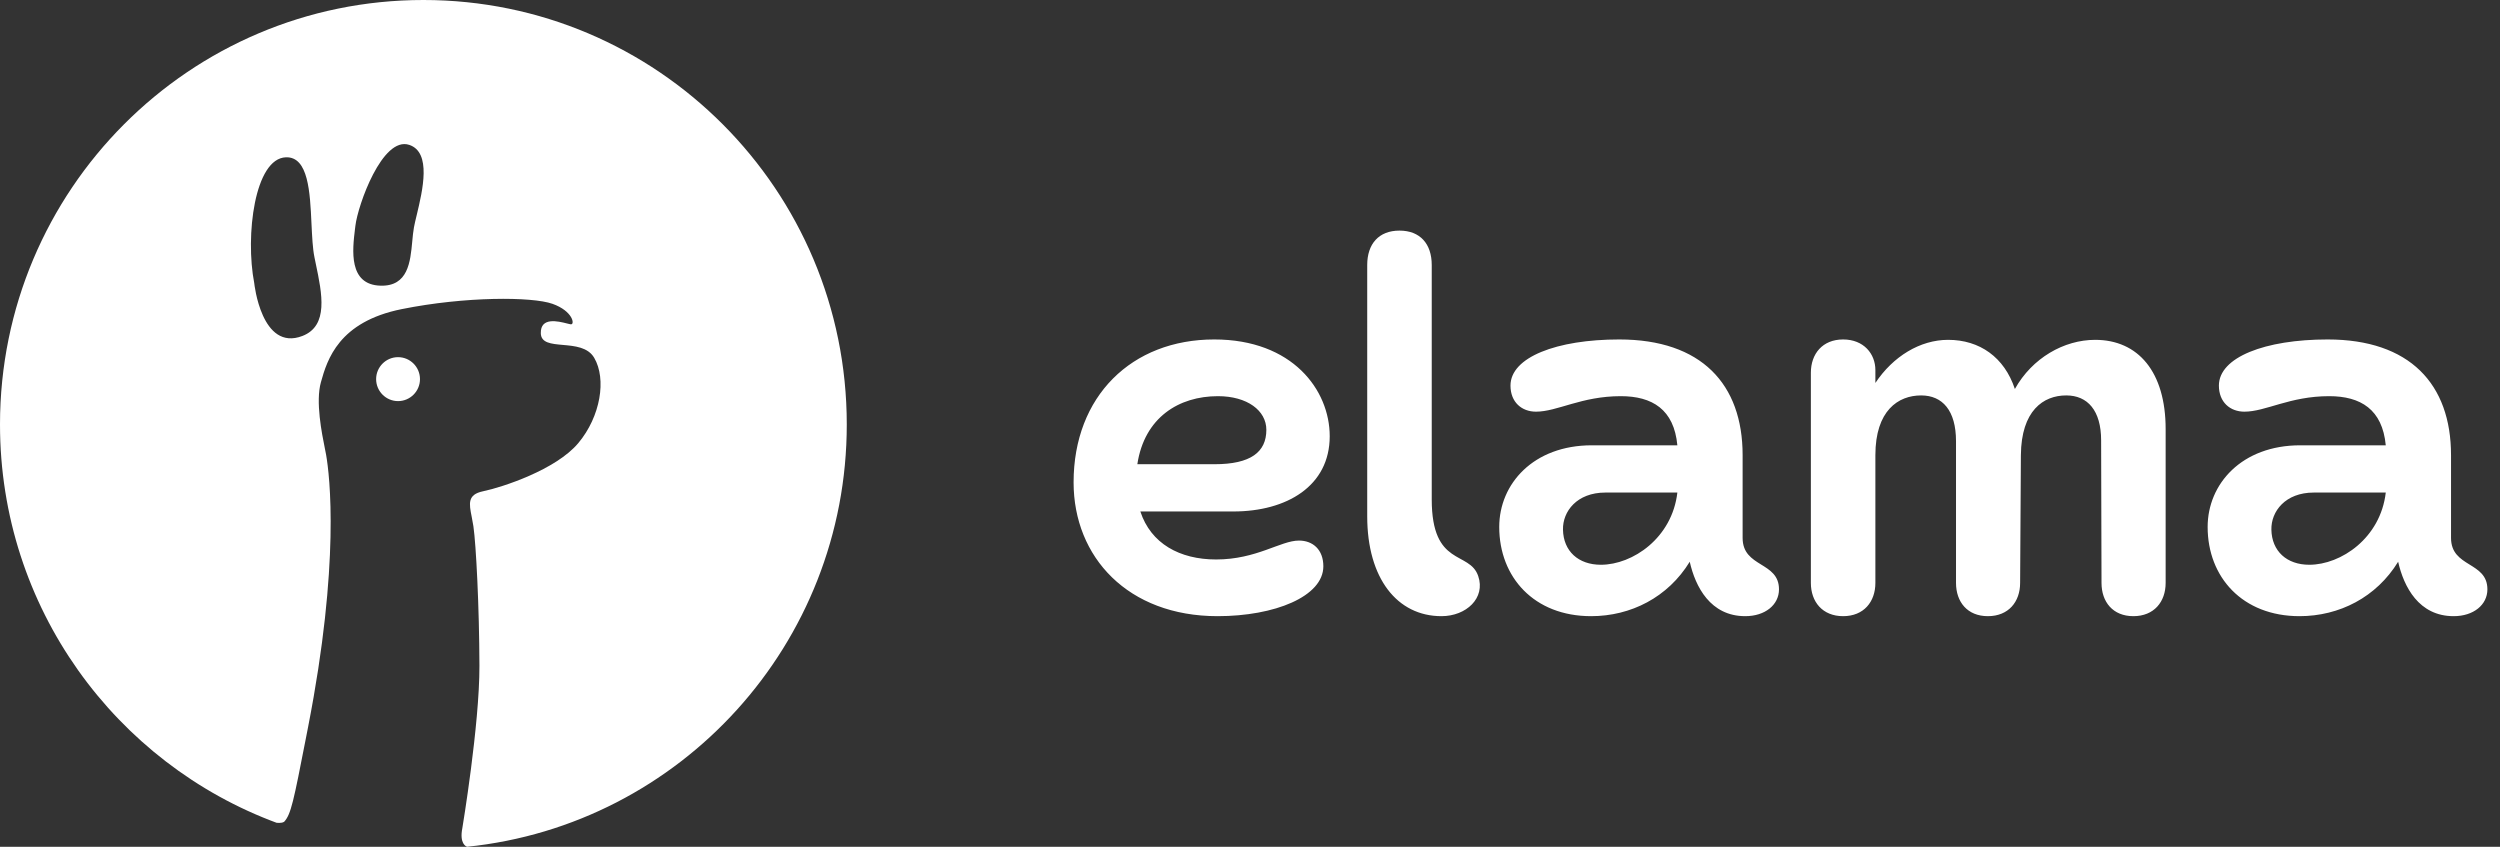
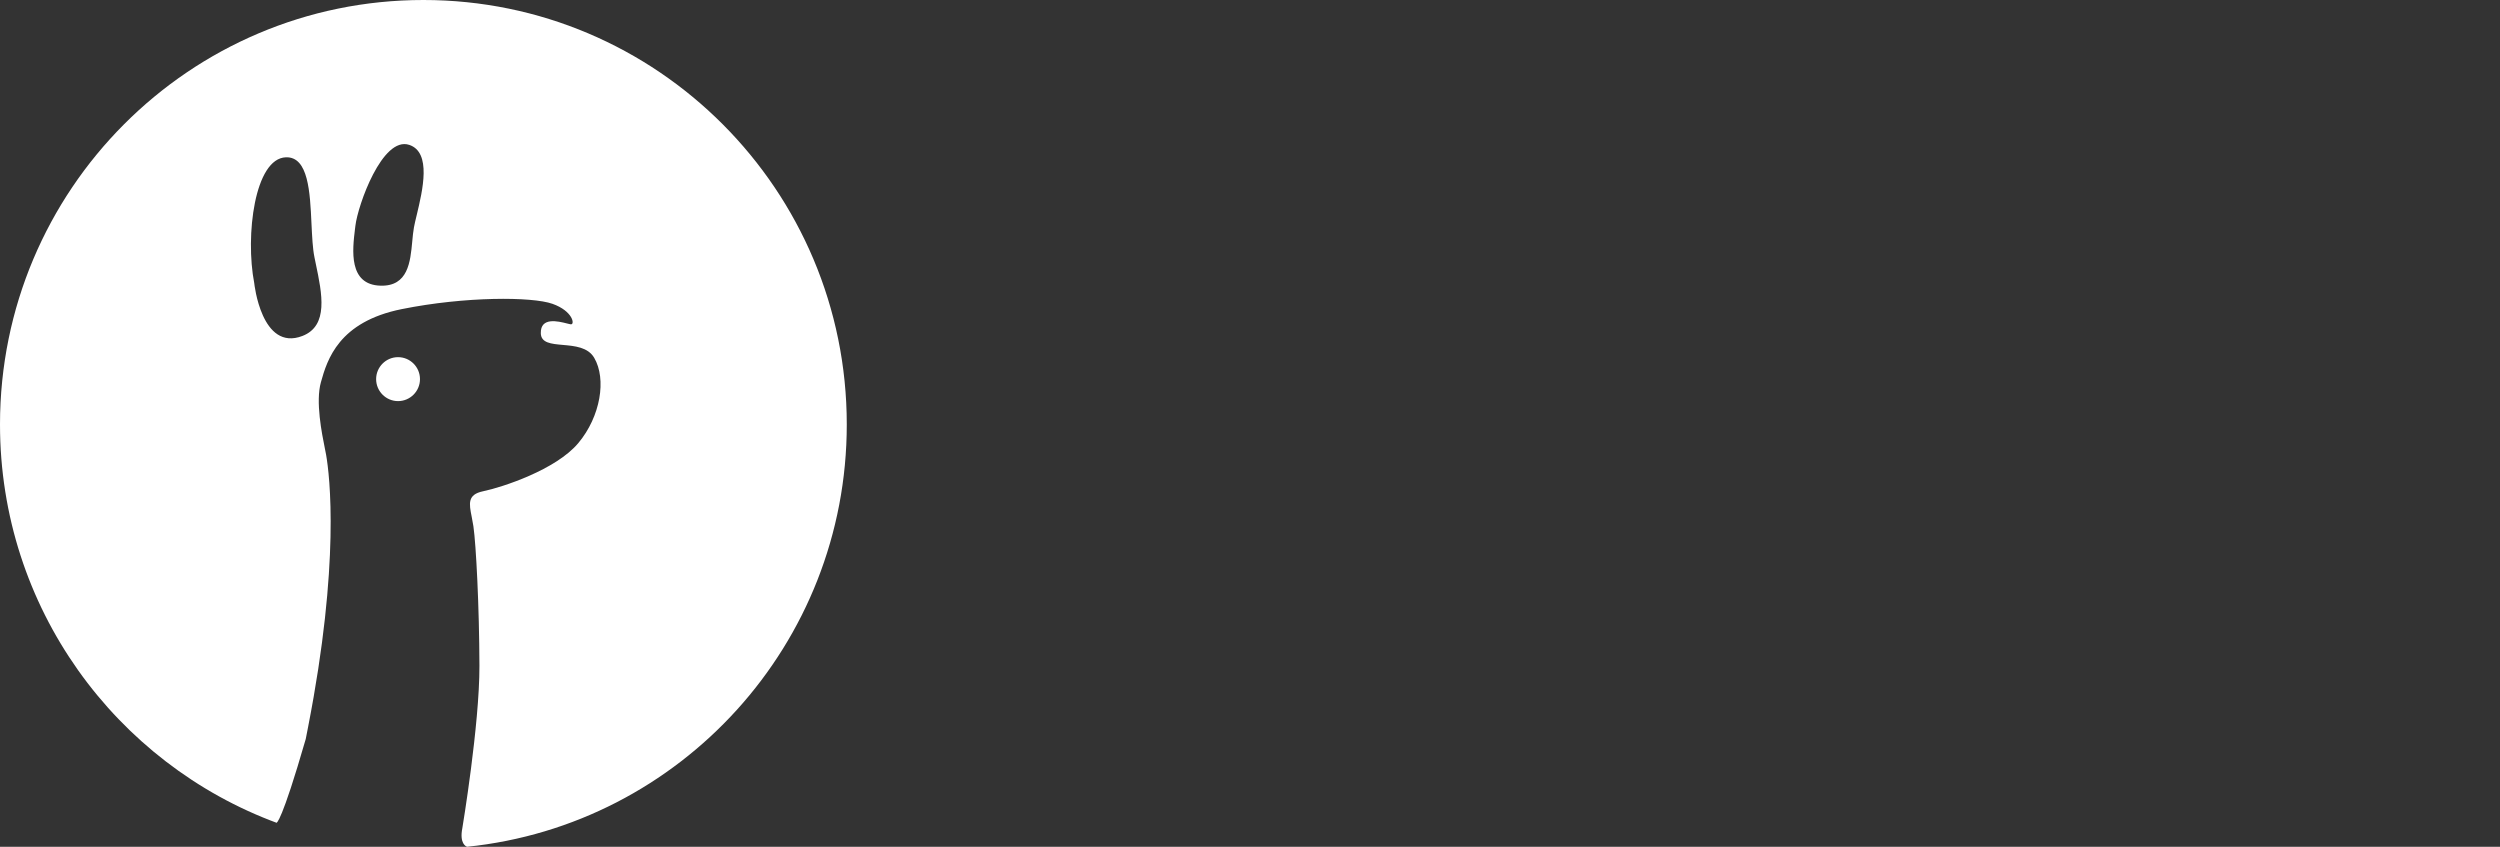
<svg xmlns="http://www.w3.org/2000/svg" width="124" height="42" viewBox="0 0 124 42" fill="none">
  <rect x="0" y="0" width="124" height="42" fill="#333333" stroke="none" />
-   <path d="M19.743 19.895C19.144 19.895 18.656 19.406 18.656 18.805C18.656 18.203 19.144 17.715 19.743 17.715C20.343 17.715 20.831 18.203 20.831 18.805C20.831 19.406 20.343 19.895 19.743 19.895ZM42 21.055C42 31.95 33.747 40.912 23.169 42C23.115 41.983 22.78 41.843 22.933 41.07C22.933 41.07 23.787 35.943 23.78 33.03C23.772 30.117 23.614 27.017 23.481 26.104C23.456 25.938 23.426 25.784 23.397 25.637C23.266 24.978 23.176 24.532 23.959 24.367C24.914 24.169 27.58 23.298 28.684 21.977C29.79 20.656 30.089 18.801 29.472 17.747C29.162 17.218 28.5 17.159 27.915 17.108C27.336 17.056 26.834 17.012 26.824 16.526C26.807 15.712 27.685 15.934 28.119 16.043C28.206 16.065 28.277 16.083 28.317 16.086C28.522 16.104 28.416 15.428 27.401 15.069C26.386 14.71 23.07 14.699 19.932 15.331C16.794 15.96 16.229 17.841 15.917 18.959C15.646 19.925 15.962 21.492 16.116 22.256C16.141 22.376 16.16 22.477 16.174 22.552C16.356 23.585 16.874 27.914 15.281 36.061C15.241 36.269 15.201 36.466 15.165 36.655C14.567 39.713 14.435 40.397 14.093 40.761C13.954 40.847 13.718 40.807 13.718 40.807C13.718 40.807 13.733 40.815 13.761 40.826C5.729 37.869 0 30.132 0 21.055C0 9.426 9.401 0 21 0C32.599 0 42 9.426 42 21.055ZM15.665 13.093C15.642 12.985 15.62 12.878 15.599 12.771C15.507 12.328 15.481 11.73 15.45 11.104C15.378 9.529 15.296 7.767 14.184 7.802C12.632 7.851 12.155 11.683 12.611 14.048C12.611 14.048 12.964 17.451 15.001 16.663C16.307 16.155 15.974 14.567 15.665 13.093ZM20.296 7.185C18.963 6.746 17.748 10.178 17.628 11.196C17.622 11.245 17.617 11.295 17.609 11.348C17.482 12.393 17.27 14.128 18.881 14.17C20.24 14.204 20.353 12.996 20.448 11.973C20.471 11.723 20.494 11.484 20.532 11.276C20.564 11.106 20.613 10.894 20.671 10.659C20.964 9.436 21.413 7.552 20.296 7.185Z" fill="white" />
-   <path d="M67.814 13.144V25.613C67.814 28.688 69.302 30.562 71.497 30.562C72.725 30.562 73.692 29.663 73.32 28.575C72.892 27.3 71.014 28.144 71.014 24.769V13.144C71.014 12.094 70.437 11.438 69.414 11.438C68.391 11.438 67.814 12.094 67.814 13.144ZM53.25 23.925C53.25 27.637 55.947 30.562 60.393 30.562C63.22 30.562 65.638 29.587 65.638 28.087C65.638 27.262 65.117 26.812 64.429 26.812C63.518 26.812 62.327 27.75 60.318 27.75C58.514 27.75 57.082 26.962 56.561 25.369H61.174C63.815 25.369 65.954 24.113 65.954 21.637C65.954 19.35 64.113 16.837 60.225 16.837C56.133 16.837 53.25 19.65 53.25 23.925ZM56.412 23.025C56.766 20.7 58.477 19.65 60.411 19.65C61.862 19.65 62.811 20.363 62.811 21.319C62.811 22.425 62.03 23.025 60.244 23.025H56.412ZM74.362 26.137C74.362 28.631 76.092 30.562 78.919 30.562C80.891 30.562 82.732 29.625 83.811 27.863C84.09 29.1 84.834 30.562 86.564 30.562C87.55 30.562 88.238 30 88.238 29.231C88.238 27.844 86.434 28.163 86.434 26.681V22.575C86.434 19.05 84.388 16.837 80.314 16.837C77.208 16.837 74.92 17.719 74.92 19.125C74.92 19.95 75.478 20.419 76.185 20.419C77.245 20.419 78.436 19.65 80.389 19.65C81.951 19.65 83.03 20.306 83.197 22.087H78.956C76.055 22.087 74.362 24 74.362 26.137ZM77.524 26.269C77.505 25.369 78.212 24.431 79.626 24.431H83.197C82.937 26.681 80.984 28.012 79.403 28.012C78.287 28.012 77.543 27.337 77.524 26.269ZM89.819 28.913C89.819 29.85 90.396 30.562 91.419 30.562C92.442 30.562 93.019 29.85 93.019 28.913V22.575C93.019 20.363 94.153 19.613 95.288 19.613C96.348 19.613 97.018 20.363 97.018 21.881V28.913C97.018 29.85 97.576 30.562 98.599 30.562C99.622 30.562 100.198 29.85 100.198 28.913L100.236 22.575C100.254 20.363 101.352 19.613 102.486 19.613C103.547 19.613 104.216 20.363 104.216 21.844L104.235 28.913C104.235 29.85 104.793 30.562 105.816 30.562C106.839 30.562 107.416 29.85 107.416 28.913V21.281C107.416 18.45 106.058 16.856 103.919 16.856C102.375 16.856 100.794 17.756 99.938 19.294C99.417 17.719 98.189 16.856 96.627 16.856C95.232 16.856 93.893 17.681 93.019 18.994V18.356C93.019 17.55 92.442 16.837 91.419 16.837C90.396 16.837 89.819 17.55 89.819 18.488V28.913ZM109.499 26.137C109.499 28.631 111.229 30.562 114.056 30.562C116.028 30.562 117.869 29.625 118.948 27.863C119.227 29.1 119.971 30.562 121.701 30.562C122.687 30.562 123.375 30 123.375 29.231C123.375 27.844 121.571 28.163 121.571 26.681V22.575C121.571 19.05 119.525 16.837 115.451 16.837C112.345 16.837 110.057 17.719 110.057 19.125C110.057 19.95 110.615 20.419 111.322 20.419C112.382 20.419 113.572 19.65 115.525 19.65C117.088 19.65 118.167 20.306 118.334 22.087H114.093C111.191 22.087 109.499 24 109.499 26.137ZM112.661 26.269C112.642 25.369 113.349 24.431 114.763 24.431H118.334C118.074 26.681 116.121 28.012 114.54 28.012C113.424 28.012 112.68 27.337 112.661 26.269Z" fill="white" />
+   <path d="M19.743 19.895C19.144 19.895 18.656 19.406 18.656 18.805C18.656 18.203 19.144 17.715 19.743 17.715C20.343 17.715 20.831 18.203 20.831 18.805C20.831 19.406 20.343 19.895 19.743 19.895ZM42 21.055C42 31.95 33.747 40.912 23.169 42C23.115 41.983 22.78 41.843 22.933 41.07C22.933 41.07 23.787 35.943 23.78 33.03C23.772 30.117 23.614 27.017 23.481 26.104C23.456 25.938 23.426 25.784 23.397 25.637C23.266 24.978 23.176 24.532 23.959 24.367C24.914 24.169 27.58 23.298 28.684 21.977C29.79 20.656 30.089 18.801 29.472 17.747C29.162 17.218 28.5 17.159 27.915 17.108C27.336 17.056 26.834 17.012 26.824 16.526C26.807 15.712 27.685 15.934 28.119 16.043C28.206 16.065 28.277 16.083 28.317 16.086C28.522 16.104 28.416 15.428 27.401 15.069C26.386 14.71 23.07 14.699 19.932 15.331C16.794 15.96 16.229 17.841 15.917 18.959C15.646 19.925 15.962 21.492 16.116 22.256C16.141 22.376 16.16 22.477 16.174 22.552C16.356 23.585 16.874 27.914 15.281 36.061C15.241 36.269 15.201 36.466 15.165 36.655C13.954 40.847 13.718 40.807 13.718 40.807C13.718 40.807 13.733 40.815 13.761 40.826C5.729 37.869 0 30.132 0 21.055C0 9.426 9.401 0 21 0C32.599 0 42 9.426 42 21.055ZM15.665 13.093C15.642 12.985 15.62 12.878 15.599 12.771C15.507 12.328 15.481 11.73 15.45 11.104C15.378 9.529 15.296 7.767 14.184 7.802C12.632 7.851 12.155 11.683 12.611 14.048C12.611 14.048 12.964 17.451 15.001 16.663C16.307 16.155 15.974 14.567 15.665 13.093ZM20.296 7.185C18.963 6.746 17.748 10.178 17.628 11.196C17.622 11.245 17.617 11.295 17.609 11.348C17.482 12.393 17.27 14.128 18.881 14.17C20.24 14.204 20.353 12.996 20.448 11.973C20.471 11.723 20.494 11.484 20.532 11.276C20.564 11.106 20.613 10.894 20.671 10.659C20.964 9.436 21.413 7.552 20.296 7.185Z" fill="white" />
</svg>